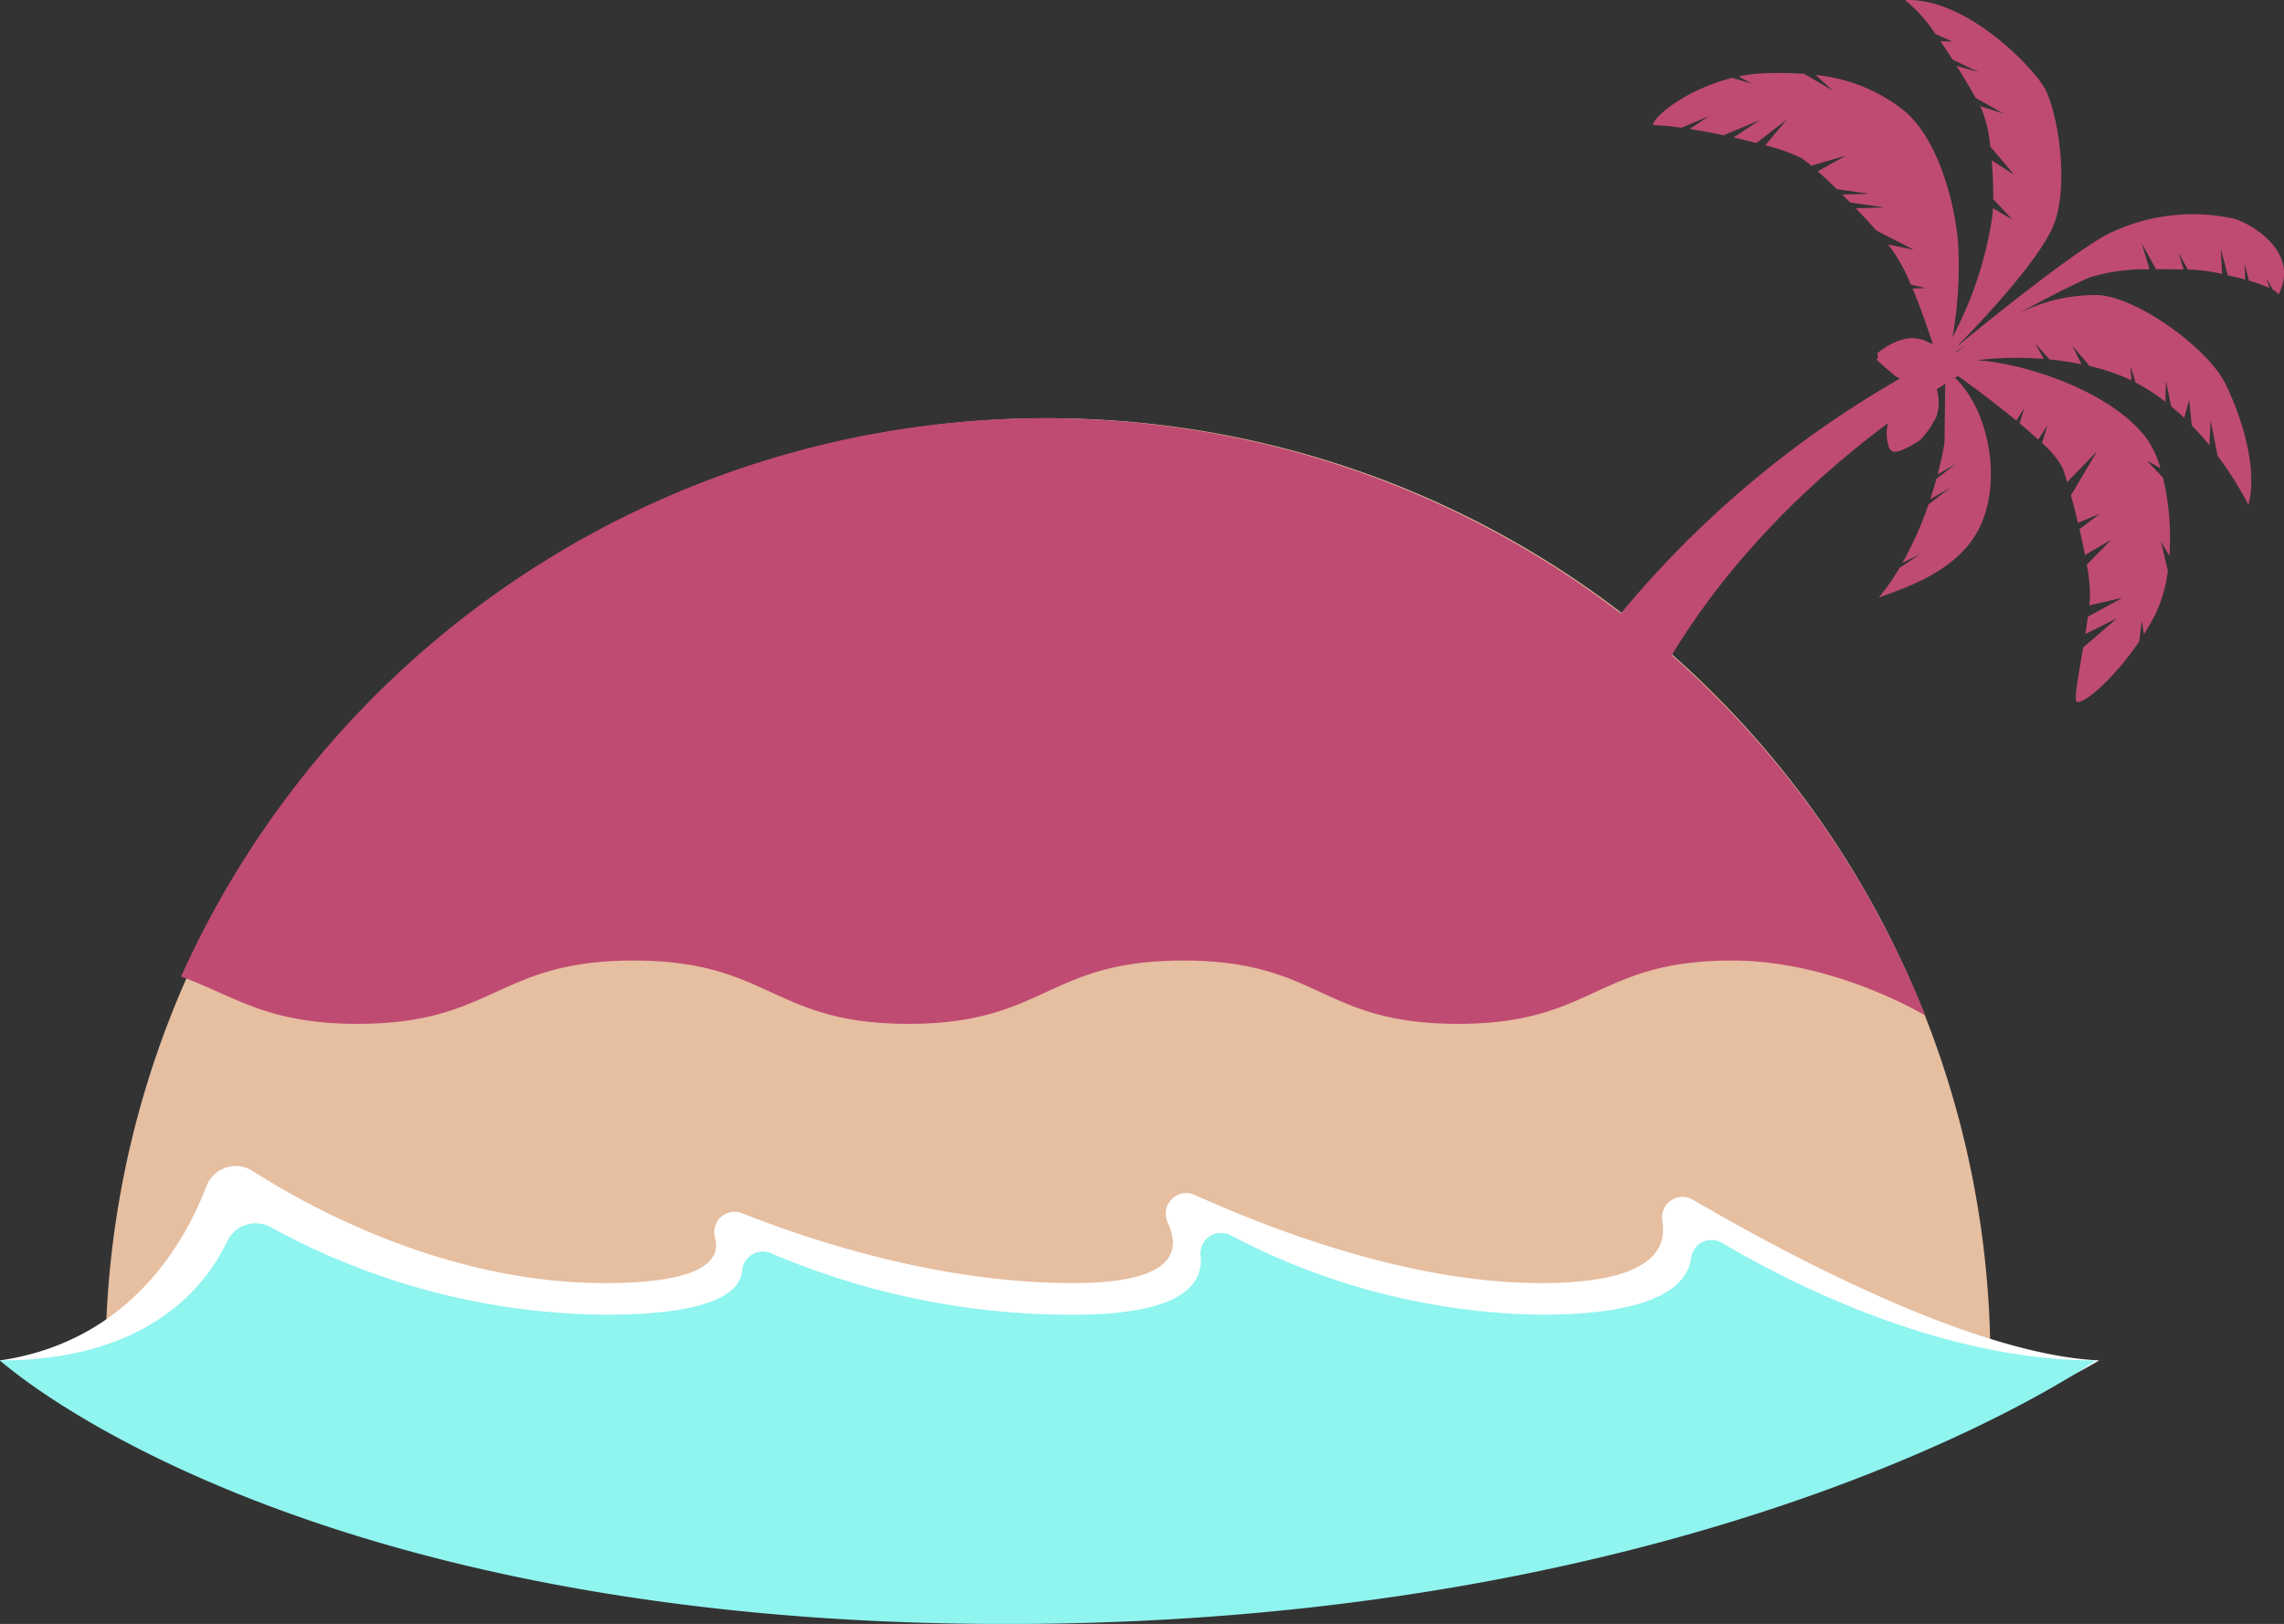
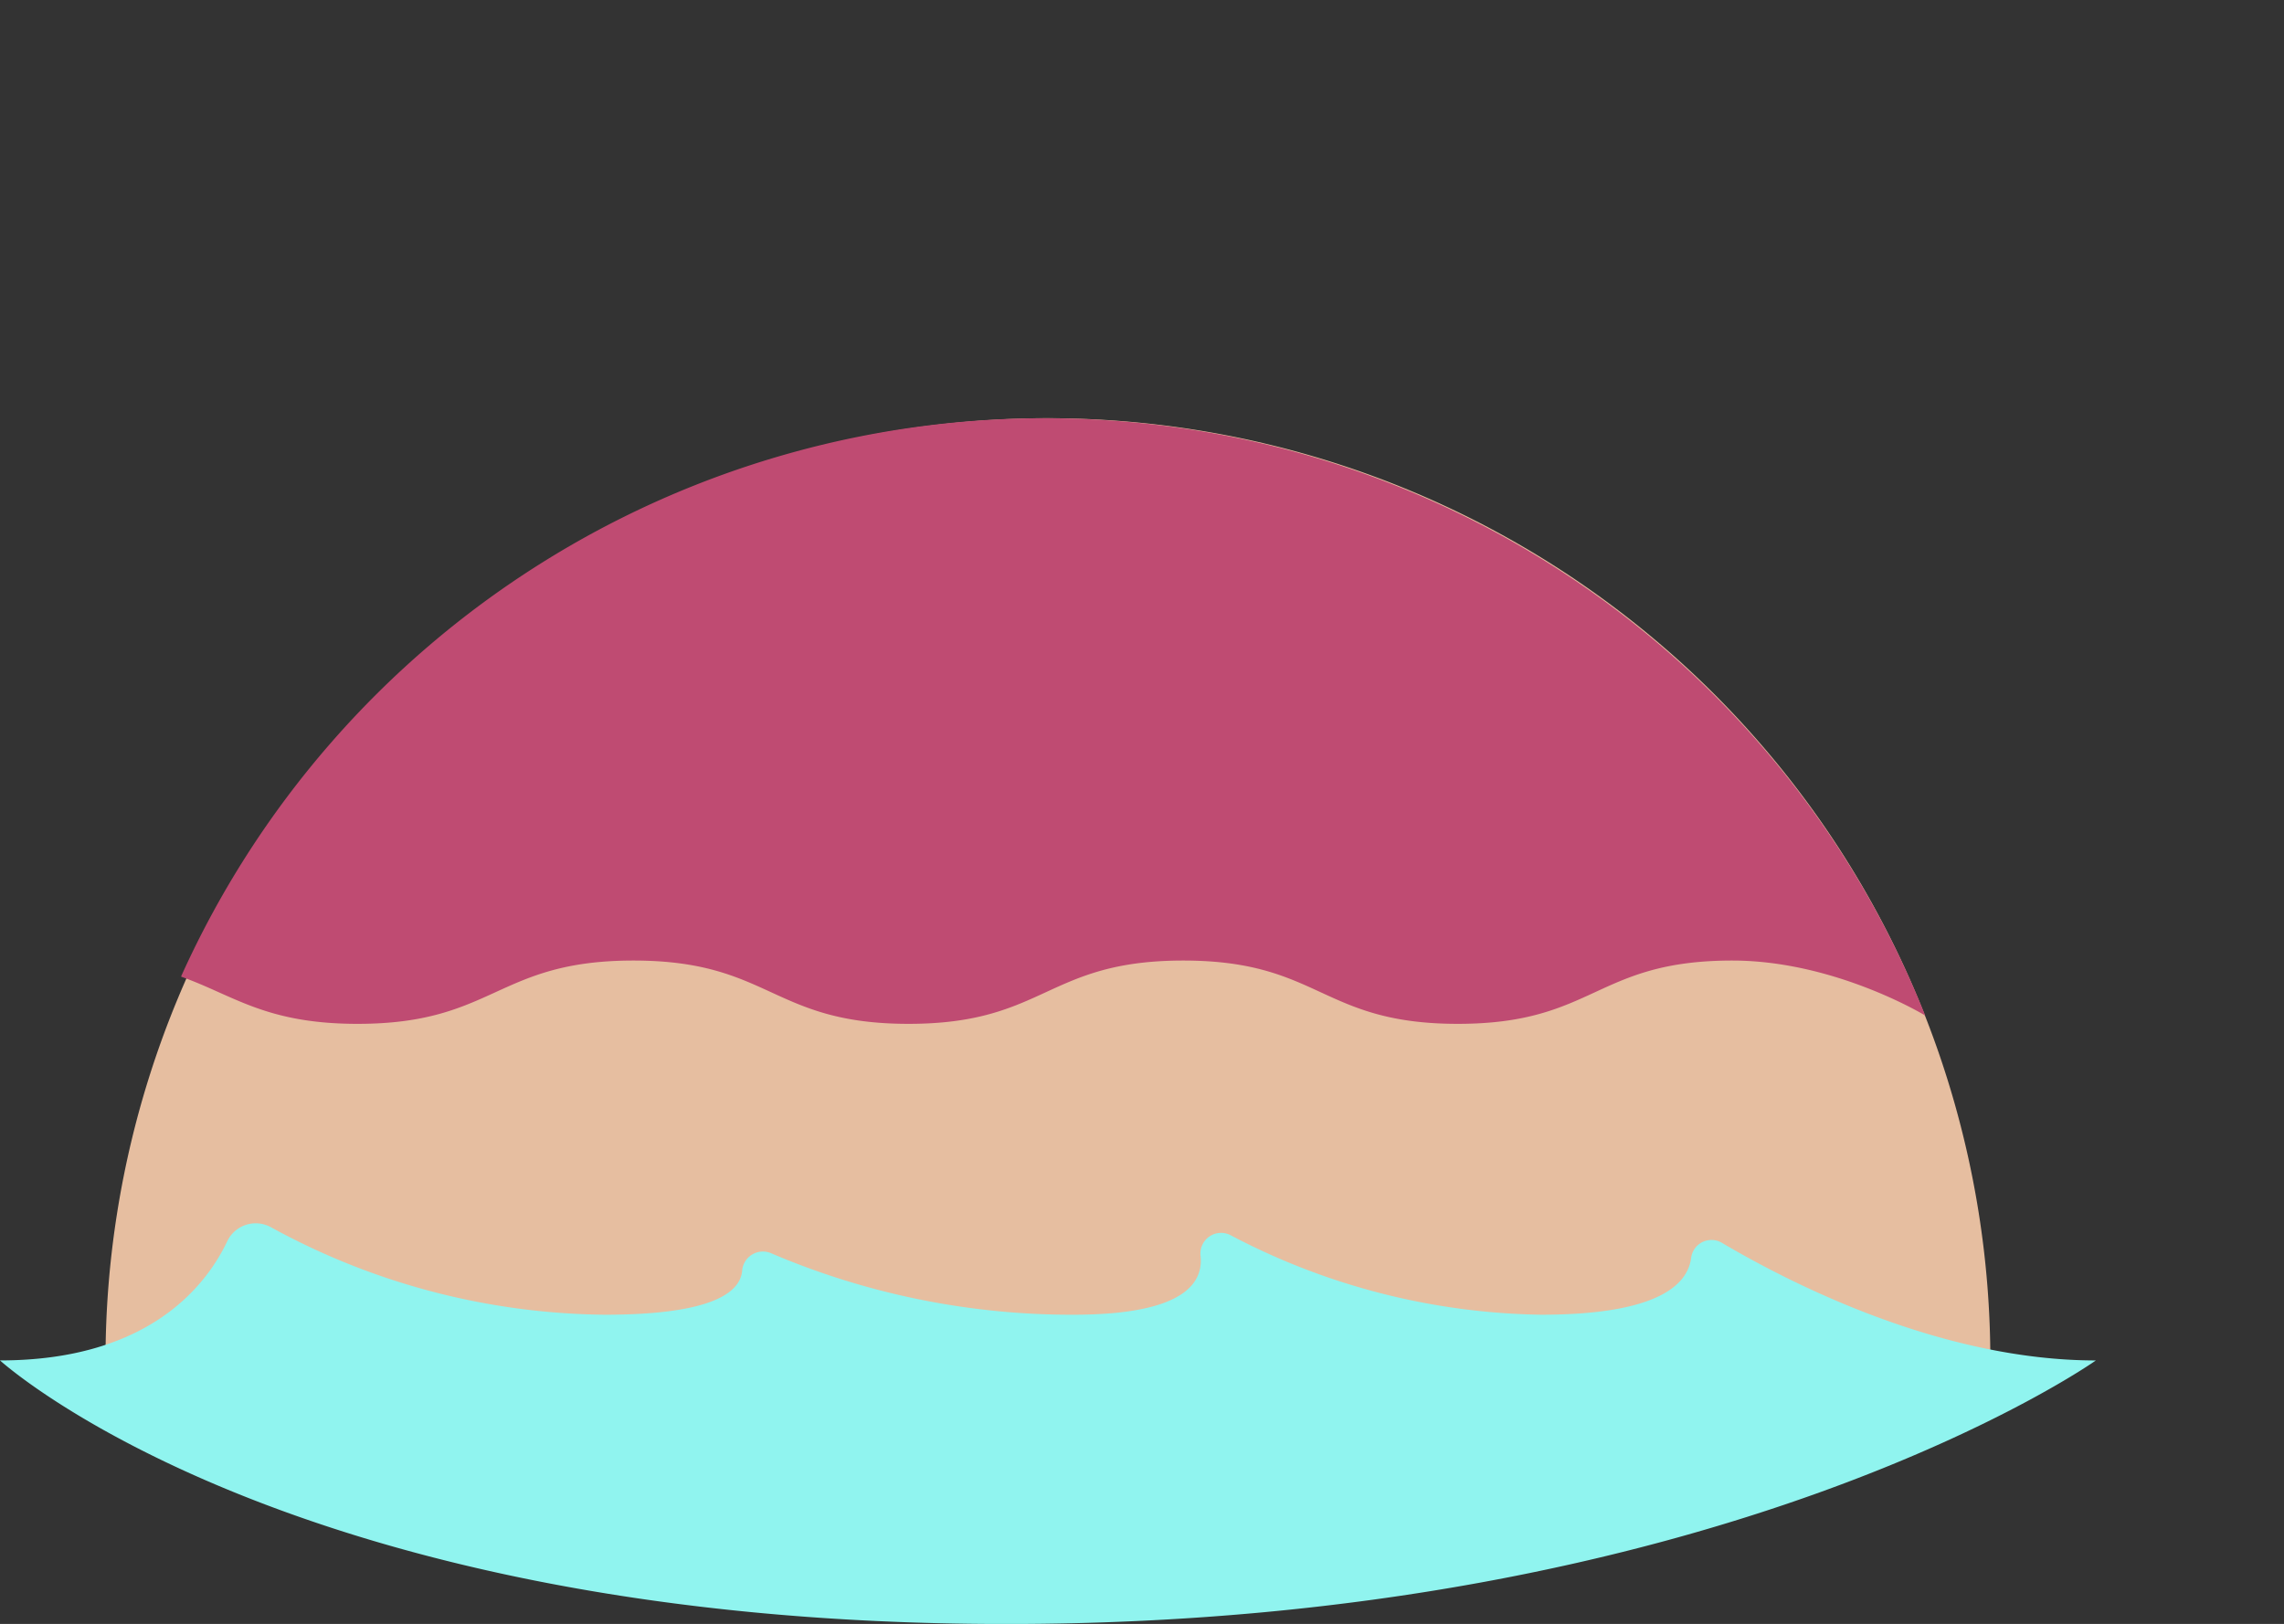
<svg xmlns="http://www.w3.org/2000/svg" id="レイヤー_1" data-name="レイヤー 1" viewBox="0 0 216.444 153.932">
  <rect x="0" y="0" width="216.444" height="153.932" fill="#333333" stroke="none" />
  <defs>
    <style>
      .cls-1 {
        fill: #e6bea0;
      }

      .cls-2 {
        fill: #fff;
      }

      .cls-3 {
        fill: #90f4ef;
      }

      .cls-4 {
        fill: #bf4b72;
      }
    </style>
  </defs>
  <title>island16</title>
  <g>
    <path class="cls-1" d="M190.19,130.07a89.308,89.308,0,0,0-178.617,0Z" transform="translate(-1.574 -1.119)" />
-     <path class="cls-2" d="M1.574,130.07c12.258-1.789,17.526-11.182,19.557-16.508a2.979,2.979,0,0,1,4.394-1.441c5.781,3.691,18.6,10.619,33.353,10.618,9.052,0,11.029-2.039,10.465-4.282a1.923,1.923,0,0,1,2.52-2.351c7.382,2.917,19.184,6.634,31.4,6.633,9.146,0,10.368-2.737,8.981-5.721a1.949,1.949,0,0,1,2.541-2.641c8.368,3.774,20.978,8.362,32.822,8.362,10.058,0,12.031-2.968,11.489-5.937a1.945,1.945,0,0,1,2.924-1.954c9.353,5.464,26.739,14.677,38.478,15.22,0,0-35.586,21.982-103.583,21.982S1.574,130.07,1.574,130.07Z" transform="translate(-1.574 -1.119)" />
    <path class="cls-3" d="M1.574,130.07c14.02,0,19.5-7.022,21.527-11.278a2.988,2.988,0,0,1,4.153-1.344,67.028,67.028,0,0,0,31.624,8.291c10.063,0,12.8-2.062,13.022-4.122a1.973,1.973,0,0,1,2.718-1.72,72.482,72.482,0,0,0,28.649,5.842c10.1,0,12.346-2.775,12.083-5.54a1.957,1.957,0,0,1,2.822-2.008,65.036,65.036,0,0,0,29.439,7.547c11.062,0,13.906-2.844,14.226-5.4a1.941,1.941,0,0,1,2.923-1.409c6.745,3.98,20.9,11.144,35.431,11.143,0,0-35.274,24.982-103.271,24.982S1.574,130.07,1.574,130.07Z" transform="translate(-1.574 -1.119)" />
-     <path class="cls-4" d="M213.25,21.842a18.169,18.169,0,0,0-12.074,1.541c-3.57,1.949-11.933,8.759-14.206,10.629,1.9-1.921,8.258-8.542,9.369-11.975,1.308-4.041.142-10.482-.984-12.524S187.868.853,182.1,1.127a13.5,13.5,0,0,1,2.874,3.214l1.593.706-1.111-.021c.393.568.782,1.156,1.157,1.741L189.1,7.961l-2.109-.6c.714,1.139,1.351,2.222,1.812,3.049l2.646,1.472-2.23-.7c.054.1.1.2.146.287A12.564,12.564,0,0,1,190.183,15l2.245,2.673L190.32,16.31c.108,1.272.154,2.572.14,3.674l1.792,1.925-1.819-1.052c-.014.274-.029.534-.053.761A35.761,35.761,0,0,1,186.6,33.084a38.125,38.125,0,0,0,.531-8.919c-.242-3.348-1.739-9.829-5.191-12.618a15.946,15.946,0,0,0-8.315-3.319l1.647,1.486-2.708-1.59a33.58,33.58,0,0,0-3.7-.062,15.125,15.125,0,0,0-2.533.307l1.286.686L165.747,8.5c-4.5,1.1-7.715,3.891-7.487,4.49a20.644,20.644,0,0,1,2.655.237l2.622-1.1-1.846,1.214c1.019.161,2.119.368,3.218.6L168.36,12.5l-2.509,1.649c.747.168,1.478.344,2.169.523l2.881-2.221-2.04,2.444a17.835,17.835,0,0,1,3.341,1.165,8.025,8.025,0,0,1,1.016.764l3.285-.955-2.671,1.488c.538.479,1.154,1.056,1.8,1.687l3.061.444-2.531.078q.368.365.739.744l3.252.471-2.713.084c.673.7,1.335,1.413,1.938,2.1l3.552,1.827-2.43-.5.215.269A16.977,16.977,0,0,1,182.66,28.1l1.4.323-1.24.049c.787,1.876,1.459,3.878,1.934,5.287a1.872,1.872,0,0,0-.383-.165,3.217,3.217,0,0,0-2.6-.261,6.643,6.643,0,0,0-2.3,1.278l.088.4-.153.192s.655.63,1.681,1.476a2.329,2.329,0,0,0,.537.325,96.843,96.843,0,0,0-31.544,28.988L156,71.074c5.963-14.275,17.083-24.334,24.5-29.852a3.66,3.66,0,0,0,.023,2.055c.105.656.515.76,1.025.6a8.332,8.332,0,0,0,2.023-1.079,8.92,8.92,0,0,0,1.5-2.176,4.307,4.307,0,0,0,.043-2.605q.428-.276.8-.509l-.068,5.581s-.181,1.193-.657,3l1.719-.988-1.83,1.4c-.165.6-.359,1.251-.588,1.943l1.9-1.091-2.065,1.58a33.28,33.28,0,0,1-2.465,5.539l1.679-.828-1.96,1.312a22.823,22.823,0,0,1-1.978,2.83c1.493-.668,7.21-2.116,9.466-6.463s1.093-11.041-2.078-14.256l-.182-.107.325-.2c1.375.989,3.552,2.608,5.525,4.234l.737-1.179-.426,1.437c.628.524,1.229,1.045,1.769,1.542l.859-1.373-.506,1.7a8.3,8.3,0,0,1,1.952,2.366c.121.328.269.787.432,1.332l2.816-2.905-2.46,4.157c.218.8.446,1.689.665,2.609l2.1-.881-1.958,1.473c.19.826.369,1.661.521,2.456l2.458-1.426-2.289,2.349a15,15,0,0,1,.3,3.216c-.018.207-.04.42-.063.635l3.139-.715-3.272,1.792c-.073.538-.156,1.089-.243,1.638l3.016-1.5L198.982,62.5c-.454,2.682-.9,5.026-.585,5.137.687.244,3.543-2.239,5.9-5.716l.252-1.931.19,1.256c.363-.572.709-1.167,1.028-1.777a13.238,13.238,0,0,0,1.243-4.256l-.653-2.767.8,1.375a24.822,24.822,0,0,0-.6-7.419l-1.53-1.628,1.28.722a9.219,9.219,0,0,0-1.393-2.939c-3.634-4.62-11.946-7.071-16-7.286a29.891,29.891,0,0,1,6.357-.125l-.826-1.476,1.349,1.523a29.516,29.516,0,0,1,3.041.452l-.88-1.754,1.645,1.922a20.589,20.589,0,0,1,2.953.918c.338.136.673.287,1.005.449l-.079-1.371.47,1.573a18.917,18.917,0,0,1,2.83,1.818l.048-1.976.507,2.423c.417.343.827.7,1.227,1.08l.476-1.7.239,2.413c.579.594,1.136,1.224,1.672,1.883l.119-2.328.661,3.331a34.381,34.381,0,0,1,2.913,4.634c.672-2.394.171-6.5-2.1-11.326-1.6-3.405-8.31-8.294-12.087-8.546a15.932,15.932,0,0,0-7.7,1.809c2.79-1.559,5.52-2.917,6.868-3.491a17.86,17.86,0,0,1,5.65-.757l-.743-2.478,1.359,2.469c1-.009,1.918.008,2.618.024l-.466-1.555.861,1.565c.241.006.445.01.6.011a17.089,17.089,0,0,1,2.65.4l-.126-2.4.668,2.523c.55.124,1.115.263,1.657.414l-.074-1.523.422,1.623a14.529,14.529,0,0,1,1.946.694l-.271-.9.585,1.063a1.324,1.324,0,0,1,.544.456C219.63,24.9,214.7,22.226,213.25,21.842ZM186.309,34.6l-.088.042.015-.046c.033,0,.06-.009.086-.015Zm.636-.059-.024-.061c.3-.217.626-.439.963-.664C187.454,34.138,187.143,34.385,186.946,34.546Z" transform="translate(-1.574 -1.119)" />
    <path class="cls-4" d="M184.017,97.378A89.774,89.774,0,0,0,18.752,93.634V93.7c5,1.778,8.01,4.467,16.712,4.467,13,0,13.141-6,26.141-6s13.071,6,26.07,6,13.035-6,26.034-6,13.018,6,26.018,6,13.011-6,26.013-6C175.471,92.169,184.017,97.378,184.017,97.378Z" transform="translate(-1.574 -1.119)" />
  </g>
</svg>